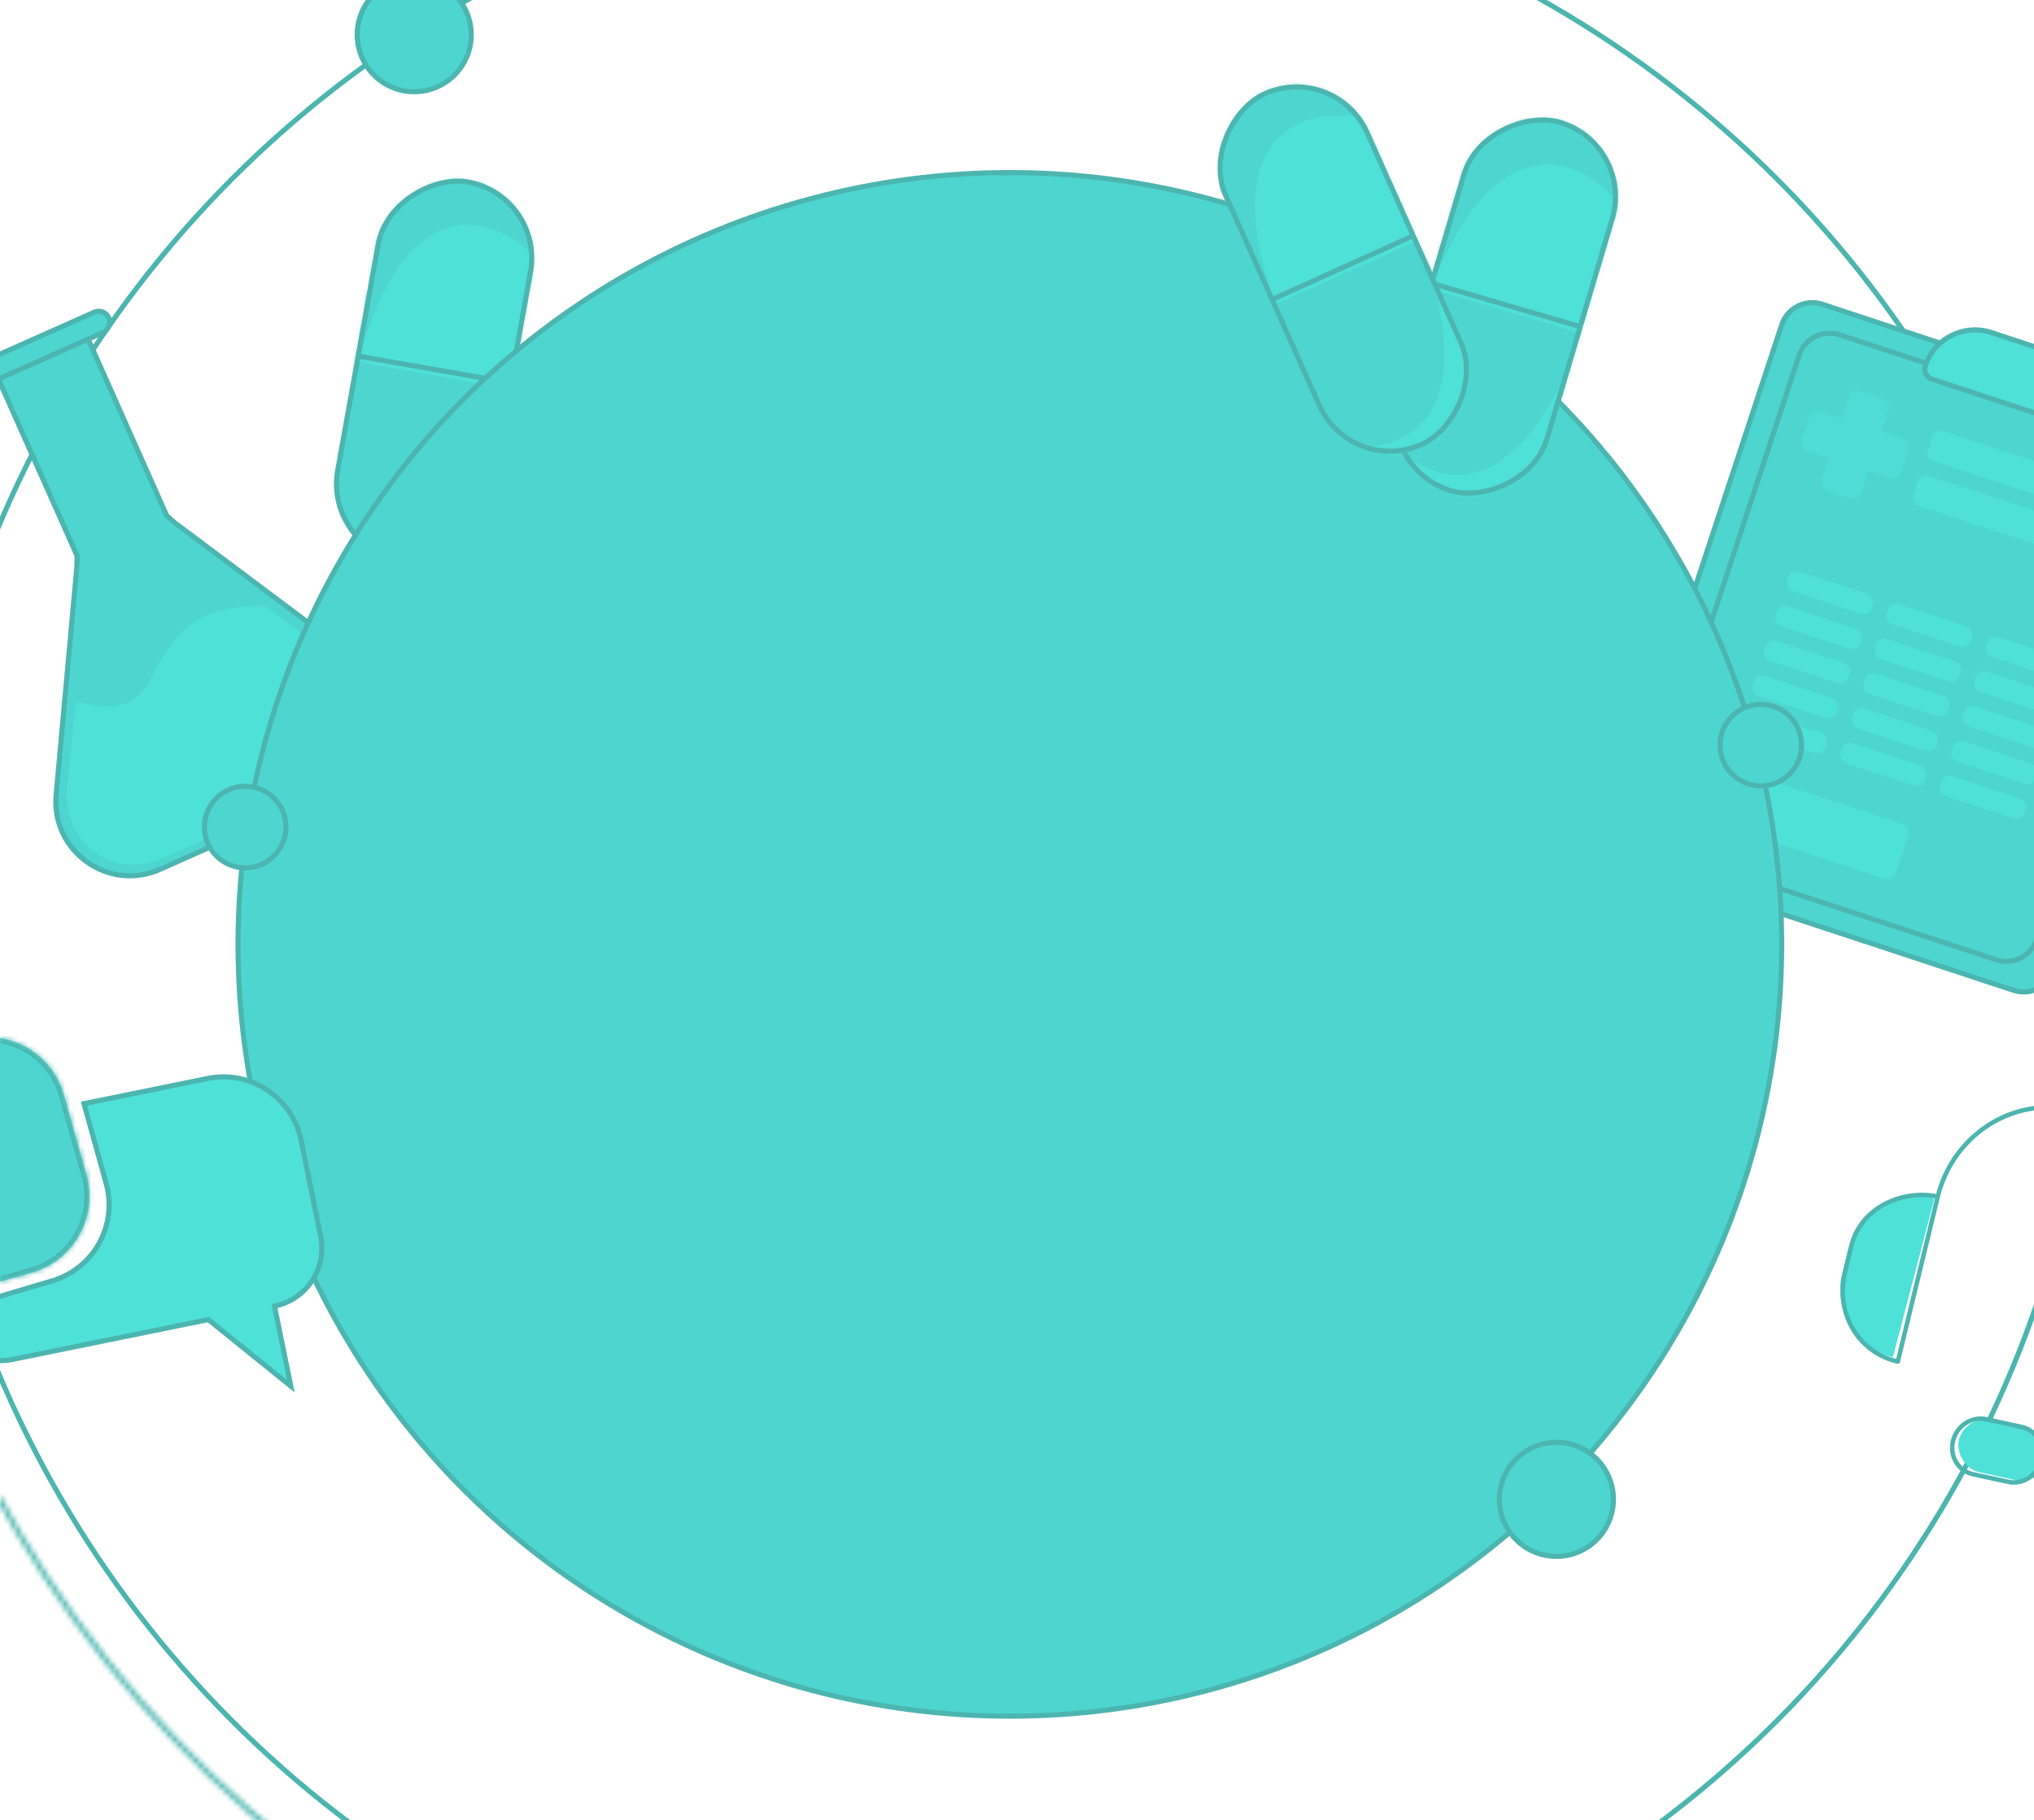
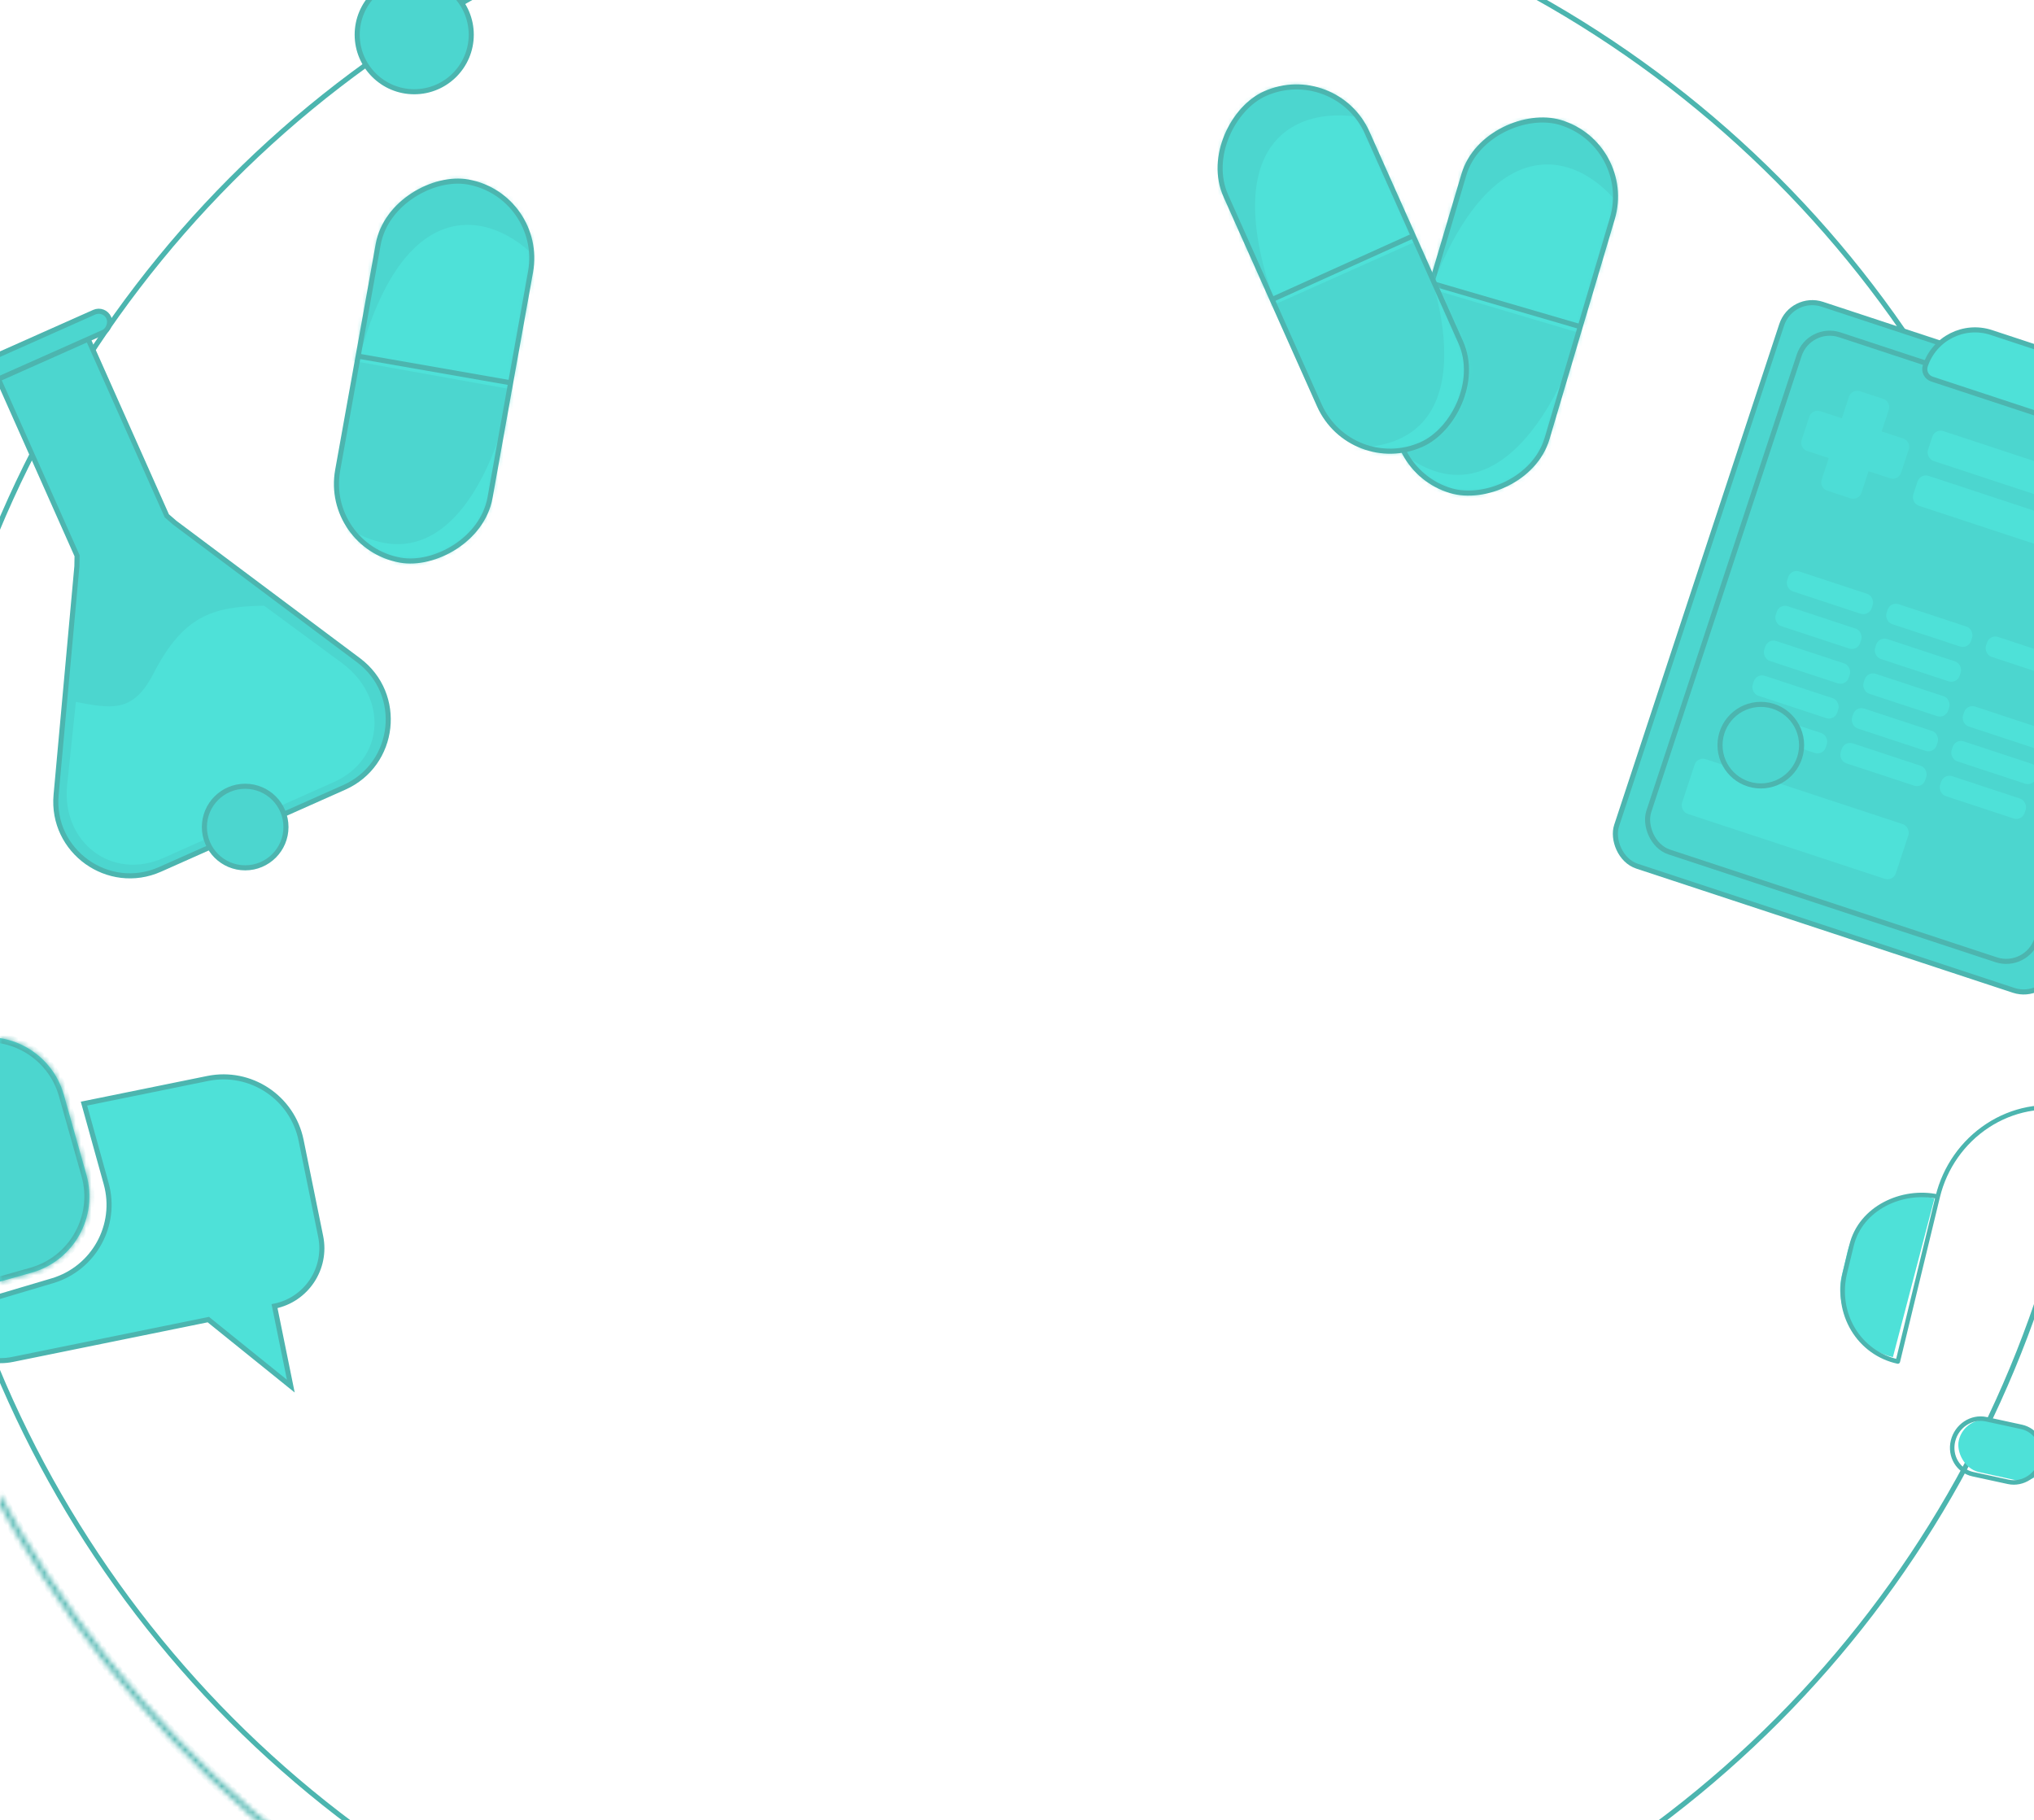
<svg xmlns="http://www.w3.org/2000/svg" width="390" height="349" viewBox="0 0 390 349" fill="none">
  <g opacity="0.7">
    <rect x="62.125" y="104.781" width="73.664" height="29.686" rx="14.843" transform="rotate(-79.833 62.125 104.781)" fill="#00C5BA" />
    <mask id="mask0_6778_17394" style="mask-type:luminance" maskUnits="userSpaceOnUse" x="64" y="34" width="38" height="74">
      <rect x="62.125" y="104.781" width="73.664" height="29.686" rx="14.843" transform="rotate(-79.833 62.125 104.781)" fill="white" />
    </mask>
    <g mask="url(#mask0_6778_17394)">
      <rect x="67.127" y="69.102" width="42.33" height="39.581" transform="rotate(-79.833 67.127 69.102)" fill="#03D4C8" />
      <mask id="mask1_6778_17394" style="mask-type:luminance" maskUnits="userSpaceOnUse" x="67" y="27" width="47" height="50">
        <rect x="67.129" y="69.102" width="42.33" height="39.581" transform="rotate(-79.833 67.129 69.102)" fill="white" />
      </mask>
      <g mask="url(#mask1_6778_17394)">
        <path d="M67.846 72.903C76.262 35.205 95.138 39.848 104.599 51.399C114.059 62.95 114.981 32.084 114.981 32.084L77.984 22.095L63.559 41.733L59.734 63.062" fill="#00C5BA" />
      </g>
      <path d="M60.646 96.566C82.715 117.19 95.017 92.394 98.517 72.876C102.017 53.357 106.023 117.703 106.023 117.703L85.109 125.589L57.661 110.288L58.659 87.184" fill="#03D4C8" />
    </g>
    <rect x="62.125" y="104.781" width="73.664" height="29.686" rx="14.843" transform="rotate(-79.833 62.125 104.781)" stroke="#00958D" stroke-width="0.973" />
    <path d="M68.984 68.344L97.884 73.396" stroke="#00958D" stroke-width="0.973" />
    <circle cx="192.595" cy="182.126" r="209.249" stroke="#00958D" stroke-width="0.973" />
    <rect x="376.666" y="271.266" width="17.384" height="10.141" rx="5.07" transform="rotate(12.415 376.666 271.266)" fill="#03D4C8" />
    <path d="M369.337 229.449L370.913 229.796L362.946 260.229C360.325 259.652 358.009 258.173 356.413 256.056L356.18 255.747L355.17 254.409C354.056 252.931 353.326 251.204 353.041 249.377L352.971 248.925C352.746 247.478 352.806 245.998 353.147 244.566L354.22 240.066C354.403 239.298 354.666 238.549 355.004 237.832L355.744 236.263C356.803 234.019 358.563 232.162 360.764 230.968L361.511 230.563C362.025 230.284 362.559 230.045 363.11 229.849C365.112 229.134 367.272 228.995 369.337 229.449Z" fill="#03D4C8" />
    <path d="M371.546 229.445C364.767 227.976 356.758 231.59 355.012 238.802L353.736 244.072C352.834 247.798 353.397 251.682 355.302 254.868C357.206 258.054 360.296 260.282 363.891 261.061L371.546 229.445ZM371.546 229.445C372.899 223.855 376.339 218.958 381.11 215.832C385.88 212.705 391.59 211.606 396.984 212.774C402.377 213.943 407.012 217.285 409.868 222.064C412.725 226.843 413.569 232.668 412.216 238.258M412.216 238.258C418.994 239.727 424.542 246.279 422.796 253.491L421.52 258.761C420.618 262.487 418.324 265.752 415.144 267.836C411.964 269.92 408.157 270.654 404.561 269.874L412.216 238.258ZM404.987 268.118L404.136 271.631C402.727 277.451 397.033 281.183 391.417 279.966M391.417 279.966C390.713 282.876 387.865 284.742 385.058 284.134L378.279 282.665C375.472 282.056 373.767 279.204 374.471 276.294C375.176 273.384 378.023 271.518 380.831 272.126L387.609 273.595C390.417 274.204 392.122 277.056 391.417 279.966Z" stroke="#00958D" stroke-width="0.859" stroke-linecap="round" stroke-linejoin="round" />
    <mask id="path-13-inside-1_6778_17394" fill="white">
      <path d="M89.129 376.405C41.198 350.88 4.393 308.538 -14.208 257.519C-32.81 206.501 -31.896 150.406 -11.642 100.02L-10.726 100.389C-30.89 150.548 -31.799 206.391 -13.281 257.181C5.237 307.971 41.877 350.124 89.593 375.534L89.129 376.405Z" />
    </mask>
    <path d="M89.129 376.405C41.198 350.88 4.393 308.538 -14.208 257.519C-32.81 206.501 -31.896 150.406 -11.642 100.02L-10.726 100.389C-30.89 150.548 -31.799 206.391 -13.281 257.181C5.237 307.971 41.877 350.124 89.593 375.534L89.129 376.405Z" stroke="#00958D" stroke-width="1.945" mask="url(#path-13-inside-1_6778_17394)" />
    <path d="M10.757 152.408L14.743 108.576L14.779 106.563L-0.687 71.823L16.519 64.163L31.984 98.904L33.504 100.224L68.742 126.595C77.436 133.102 75.925 146.558 66.005 150.974L30.704 166.689C20.784 171.105 9.774 163.223 10.757 152.408Z" fill="#00C5BA" stroke="#00958D" stroke-width="0.973" />
    <path d="M30.326 129.655C35.816 119.011 40.967 117.369 50.306 117.172L65.046 128.032C73.089 134.052 72.743 144.946 63.564 149.032L30.906 163.57C21.728 167.656 12.97 160.813 13.88 150.807L15.457 135.809C21.916 137.032 26.368 137.329 30.326 129.655Z" fill="#03D4C8" stroke="#03D4C8" stroke-width="2.063" />
    <rect width="29.557" height="4.239" rx="2.12" transform="matrix(-0.914 0.407 0.407 0.914 20.004 59)" fill="#00C5BA" stroke="#00958D" stroke-width="0.973" />
    <circle cx="79.423" cy="6.656" r="10.935" fill="#00C5BA" stroke="#00958D" stroke-width="0.973" />
    <rect x="343.556" y="56.411" width="88.358" height="113.45" rx="6.165" transform="rotate(18.244 343.556 56.411)" fill="#00C5BA" stroke="#00958D" stroke-width="0.973" />
    <rect x="346.905" y="62.27" width="78.32" height="104.417" rx="6.165" transform="rotate(18.244 346.905 62.27)" fill="#00C5BA" stroke="#00958D" stroke-width="0.973" />
    <rect x="371.031" y="82.141" width="43.16" height="6.022" rx="1.663" transform="rotate(18.244 371.031 82.141)" fill="#03D4C8" />
    <rect x="368.205" y="90.727" width="43.16" height="6.022" rx="1.663" transform="rotate(18.244 368.205 90.727)" fill="#03D4C8" />
    <rect x="325.449" y="145.039" width="43.16" height="11.041" rx="1.663" transform="rotate(18.244 325.449 145.039)" fill="#03D4C8" />
    <rect x="345.594" y="102.367" width="17.063" height="4.015" rx="1.663" transform="rotate(18.244 345.594 102.367)" fill="#00C5BA" />
    <rect x="343.4" y="109.047" width="17.063" height="4.015" rx="1.663" transform="rotate(18.244 343.4 109.047)" fill="#00C5BA" />
    <rect x="343.4" y="109.047" width="17.063" height="4.015" rx="1.663" transform="rotate(18.244 343.4 109.047)" fill="#03D4C8" />
    <rect x="341.197" y="115.719" width="17.063" height="4.015" rx="1.663" transform="rotate(18.244 341.197 115.719)" fill="#00C5BA" />
    <rect x="341.197" y="115.719" width="17.063" height="4.015" rx="1.663" transform="rotate(18.244 341.197 115.719)" fill="#03D4C8" />
    <rect x="339" y="122.391" width="17.063" height="4.015" rx="1.663" transform="rotate(18.244 339 122.391)" fill="#00C5BA" />
    <rect x="339" y="122.391" width="17.063" height="4.015" rx="1.663" transform="rotate(18.244 339 122.391)" fill="#03D4C8" />
    <rect x="336.797" y="129.062" width="17.063" height="4.015" rx="1.663" transform="rotate(18.244 336.797 129.062)" fill="#00C5BA" />
    <rect x="336.797" y="129.062" width="17.063" height="4.015" rx="1.663" transform="rotate(18.244 336.797 129.062)" fill="#03D4C8" />
    <rect x="334.6" y="135.742" width="17.063" height="4.015" rx="1.663" transform="rotate(18.244 334.6 135.742)" fill="#00C5BA" />
    <rect x="334.6" y="135.742" width="17.063" height="4.015" rx="1.663" transform="rotate(18.244 334.6 135.742)" fill="#03D4C8" />
    <rect x="364.664" y="108.656" width="17.063" height="4.015" rx="1.663" transform="rotate(18.244 364.664 108.656)" fill="#00C5BA" />
    <rect x="362.451" y="115.328" width="17.063" height="4.015" rx="1.663" transform="rotate(18.244 362.451 115.328)" fill="#00C5BA" />
    <rect x="362.451" y="115.328" width="17.063" height="4.015" rx="1.663" transform="rotate(18.244 362.451 115.328)" fill="#03D4C8" />
    <rect x="360.268" y="122.008" width="17.063" height="4.015" rx="1.663" transform="rotate(18.244 360.268 122.008)" fill="#00C5BA" />
    <rect x="360.268" y="122.008" width="17.063" height="4.015" rx="1.663" transform="rotate(18.244 360.268 122.008)" fill="#03D4C8" />
    <rect x="358.061" y="128.68" width="17.063" height="4.015" rx="1.663" transform="rotate(18.244 358.061 128.68)" fill="#00C5BA" />
    <rect x="358.061" y="128.68" width="17.063" height="4.015" rx="1.663" transform="rotate(18.244 358.061 128.68)" fill="#03D4C8" />
    <rect x="355.861" y="135.344" width="17.063" height="4.015" rx="1.663" transform="rotate(18.244 355.861 135.344)" fill="#00C5BA" />
    <rect x="355.861" y="135.344" width="17.063" height="4.015" rx="1.663" transform="rotate(18.244 355.861 135.344)" fill="#03D4C8" />
    <rect x="353.664" y="142.016" width="17.063" height="4.015" rx="1.663" transform="rotate(18.244 353.664 142.016)" fill="#00C5BA" />
    <rect x="353.664" y="142.016" width="17.063" height="4.015" rx="1.663" transform="rotate(18.244 353.664 142.016)" fill="#03D4C8" />
    <rect x="383.732" y="114.945" width="17.063" height="4.015" rx="1.663" transform="rotate(18.244 383.732 114.945)" fill="#00C5BA" />
    <rect x="381.525" y="121.609" width="17.063" height="4.015" rx="1.663" transform="rotate(18.244 381.525 121.609)" fill="#00C5BA" />
    <rect x="381.525" y="121.609" width="17.063" height="4.015" rx="1.663" transform="rotate(18.244 381.525 121.609)" fill="#03D4C8" />
    <rect x="379.328" y="128.289" width="17.063" height="4.015" rx="1.663" transform="rotate(18.244 379.328 128.289)" fill="#00C5BA" />
-     <rect x="379.328" y="128.289" width="17.063" height="4.015" rx="1.663" transform="rotate(18.244 379.328 128.289)" fill="#03D4C8" />
-     <rect x="377.129" y="134.961" width="17.063" height="4.015" rx="1.663" transform="rotate(18.244 377.129 134.961)" fill="#00C5BA" />
    <rect x="377.129" y="134.961" width="17.063" height="4.015" rx="1.663" transform="rotate(18.244 377.129 134.961)" fill="#03D4C8" />
    <rect x="374.932" y="141.633" width="17.063" height="4.015" rx="1.663" transform="rotate(18.244 374.932 141.633)" fill="#00C5BA" />
    <rect x="374.932" y="141.633" width="17.063" height="4.015" rx="1.663" transform="rotate(18.244 374.932 141.633)" fill="#03D4C8" />
    <rect x="372.725" y="148.305" width="17.063" height="4.015" rx="1.663" transform="rotate(18.244 372.725 148.305)" fill="#00C5BA" />
    <rect x="372.725" y="148.305" width="17.063" height="4.015" rx="1.663" transform="rotate(18.244 372.725 148.305)" fill="#03D4C8" />
    <path fill-rule="evenodd" clip-rule="evenodd" d="M356.628 75.009C355.755 74.722 354.815 75.195 354.528 76.068L353.163 80.209L349.018 78.843C348.146 78.555 347.205 79.029 346.918 79.901L345.445 84.369C345.158 85.241 345.632 86.181 346.504 86.469L350.649 87.835L349.284 91.974C348.997 92.847 349.471 93.787 350.343 94.074L354.811 95.547C355.683 95.834 356.623 95.36 356.91 94.488L358.275 90.349L362.411 91.712C363.283 92 364.223 91.526 364.51 90.653L365.983 86.186C366.271 85.314 365.797 84.374 364.924 84.086L360.789 82.723L362.154 78.582C362.441 77.709 361.967 76.769 361.095 76.482L356.628 75.009Z" fill="#02CFC4" />
    <path d="M395.219 80.855L370.435 72.685C369.382 72.338 368.809 71.203 369.157 70.15C370.892 64.885 376.567 62.024 381.831 63.76L391.364 66.902C396.629 68.637 399.49 74.312 397.754 79.576C397.407 80.629 396.272 81.202 395.219 80.855Z" fill="#03D4C8" stroke="#00958D" stroke-width="0.973" />
-     <circle cx="193.63" cy="181.078" r="147.99" fill="#00C5BA" stroke="#00958D" stroke-width="0.973" />
    <circle cx="337.617" cy="142.877" r="7.82" fill="#00C5BA" stroke="#00958D" stroke-width="0.973" />
    <circle cx="47.011" cy="158.58" r="7.82" fill="#00C5BA" stroke="#00958D" stroke-width="0.973" />
-     <circle cx="298.427" cy="287.492" r="10.935" fill="#00C5BA" stroke="#00958D" stroke-width="0.973" />
    <path d="M20.356 226.946L16.1 211.614L39.816 206.789C48.039 205.116 56.063 210.426 57.736 218.65L61.485 237.077C62.733 243.21 58.772 249.194 52.639 250.442L55.759 265.779L39.946 253.024L2.398 260.664C-3.736 261.912 -9.72 257.951 -10.967 251.818L10.041 245.578C17.984 243.218 22.573 234.93 20.356 226.946Z" fill="#03D4C8" stroke="#00958D" stroke-width="0.973" />
    <mask id="path-48-inside-2_6778_17394" fill="white">
      <path fill-rule="evenodd" clip-rule="evenodd" d="M-47.574 211.023C-55.651 213.303 -60.351 221.698 -58.071 229.775L-53.743 245.111C-51.891 251.674 -46.002 256.007 -39.526 256.178L-36.355 268.413L-27.592 253.52L6.074 244.019C14.15 241.739 18.85 233.343 16.57 225.266L12.242 209.931C9.963 201.854 1.567 197.154 -6.51 199.434L-47.574 211.023Z" />
    </mask>
    <path fill-rule="evenodd" clip-rule="evenodd" d="M-47.574 211.023C-55.651 213.303 -60.351 221.698 -58.071 229.775L-53.743 245.111C-51.891 251.674 -46.002 256.007 -39.526 256.178L-36.355 268.413L-27.592 253.52L6.074 244.019C14.15 241.739 18.85 233.343 16.57 225.266L12.242 209.931C9.963 201.854 1.567 197.154 -6.51 199.434L-47.574 211.023Z" fill="#00C5BA" />
    <path d="M-58.071 229.775L-59.007 230.04L-58.071 229.775ZM-47.574 211.023L-47.839 210.087L-47.574 211.023ZM-53.743 245.111L-52.807 244.847L-53.743 245.111ZM-39.526 256.178L-38.584 255.934L-38.768 255.225L-39.5 255.206L-39.526 256.178ZM-36.355 268.413L-37.297 268.657L-36.708 270.93L-35.517 268.906L-36.355 268.413ZM-27.592 253.52L-27.857 252.584L-28.232 252.69L-28.43 253.027L-27.592 253.52ZM6.074 244.019L6.338 244.955L6.074 244.019ZM16.57 225.266L17.506 225.002L16.57 225.266ZM12.242 209.931L13.178 209.666L13.178 209.666L12.242 209.931ZM-6.51 199.434L-6.774 198.498L-6.51 199.434ZM-57.135 229.511C-59.269 221.951 -54.87 214.093 -47.31 211.959L-47.839 210.087C-56.432 212.513 -61.433 221.446 -59.007 230.04L-57.135 229.511ZM-52.807 244.847L-57.135 229.511L-59.007 230.04L-54.679 245.375L-52.807 244.847ZM-39.5 255.206C-45.562 255.045 -51.074 250.988 -52.807 244.847L-54.679 245.375C-52.708 252.359 -46.441 256.968 -39.552 257.15L-39.5 255.206ZM-35.414 268.169L-38.584 255.934L-40.467 256.422L-37.297 268.657L-35.414 268.169ZM-28.43 253.027L-37.194 267.92L-35.517 268.906L-26.754 254.013L-28.43 253.027ZM5.809 243.083L-27.857 252.584L-27.328 254.456L6.338 244.955L5.809 243.083ZM15.635 225.531C17.768 233.091 13.369 240.949 5.809 243.083L6.338 244.955C14.931 242.529 19.932 233.596 17.506 225.002L15.635 225.531ZM11.306 210.195L15.635 225.531L17.506 225.002L13.178 209.666L11.306 210.195ZM-6.246 200.369C1.314 198.236 9.173 202.635 11.306 210.195L13.178 209.666C10.753 201.073 1.82 196.072 -6.774 198.498L-6.246 200.369ZM-47.31 211.959L-6.246 200.369L-6.774 198.498L-47.839 210.087L-47.31 211.959Z" fill="#00958D" mask="url(#path-48-inside-2_6778_17394)" />
    <rect x="263.957" y="89.867" width="73.664" height="29.686" rx="14.843" transform="rotate(-73.477 263.957 89.867)" fill="#00C5BA" />
    <mask id="mask2_6778_17394" style="mask-type:luminance" maskUnits="userSpaceOnUse" x="267" y="22" width="43" height="73">
      <rect x="263.955" y="89.867" width="73.664" height="29.686" rx="14.843" transform="rotate(-73.477 263.955 89.867)" fill="white" />
    </mask>
    <g mask="url(#mask2_6778_17394)">
      <rect x="272.885" y="54.953" width="42.33" height="39.581" transform="rotate(-73.477 272.885 54.953)" fill="#03D4C8" />
      <mask id="mask3_6778_17394" style="mask-type:luminance" maskUnits="userSpaceOnUse" x="272" y="14" width="51" height="53">
        <rect x="272.875" y="54.945" width="42.33" height="39.581" transform="rotate(-73.477 272.875 54.945)" fill="white" />
      </mask>
      <g mask="url(#mask3_6778_17394)">
        <path d="M273.168 58.804C285.706 22.269 303.952 28.973 312.075 41.501C320.198 54.028 324.533 23.454 324.533 23.454L288.869 9.43L272.358 27.35L266.195 48.125" fill="#00C5BA" />
      </g>
      <path d="M263.394 81.529C283.044 104.47 298.016 81.189 303.655 62.178C309.295 43.167 306.152 107.56 306.152 107.56L284.494 113.083L258.908 94.837L262.458 71.986" fill="#03D4C8" />
    </g>
    <rect x="263.957" y="89.867" width="73.664" height="29.686" rx="14.843" transform="rotate(-73.477 263.957 89.867)" stroke="#00958D" stroke-width="0.973" />
    <path d="M274.799 54.406L302.961 62.627" stroke="#00958D" stroke-width="0.973" />
    <rect x="259.021" y="91.273" width="73.664" height="29.686" rx="14.843" transform="rotate(-114.056 259.021 91.273)" fill="#00C5BA" />
    <mask id="mask4_6778_17394" style="mask-type:luminance" maskUnits="userSpaceOnUse" x="233" y="16" width="49" height="71">
      <rect x="259.023" y="91.273" width="73.664" height="29.686" rx="14.843" transform="rotate(-114.056 259.023 91.273)" fill="white" />
    </mask>
    <g mask="url(#mask4_6778_17394)">
      <rect x="243.092" y="58.969" width="42.33" height="39.581" transform="rotate(-114.056 243.092 58.969)" fill="#03D4C8" />
      <mask id="mask5_6778_17394" style="mask-type:luminance" maskUnits="userSpaceOnUse" x="225" y="4" width="55" height="55">
        <rect x="243.09" y="58.961" width="42.33" height="39.581" transform="rotate(-114.056 243.09 58.961)" fill="white" />
      </mask>
      <g mask="url(#mask5_6778_17394)">
        <path d="M245.815 61.694C231.571 25.789 249.79 19.012 264.109 23.242C278.428 27.472 261.831 1.432 261.831 1.432L225.622 13.98L224.739 38.331L233.572 58.118" fill="#00C5BA" />
      </g>
      <path d="M253.177 85.322C283.024 89.963 279.25 62.542 271.167 44.434C263.084 26.327 302.585 77.279 302.585 77.279L289.728 95.562L258.426 98.347L246.258 78.682" fill="#03D4C8" />
    </g>
    <rect x="259.021" y="91.273" width="73.664" height="29.686" rx="14.843" transform="rotate(-114.056 259.021 91.273)" stroke="#00958D" stroke-width="0.973" />
    <path d="M244.191 57.305L270.929 45.228" stroke="#00958D" stroke-width="0.973" />
  </g>
</svg>